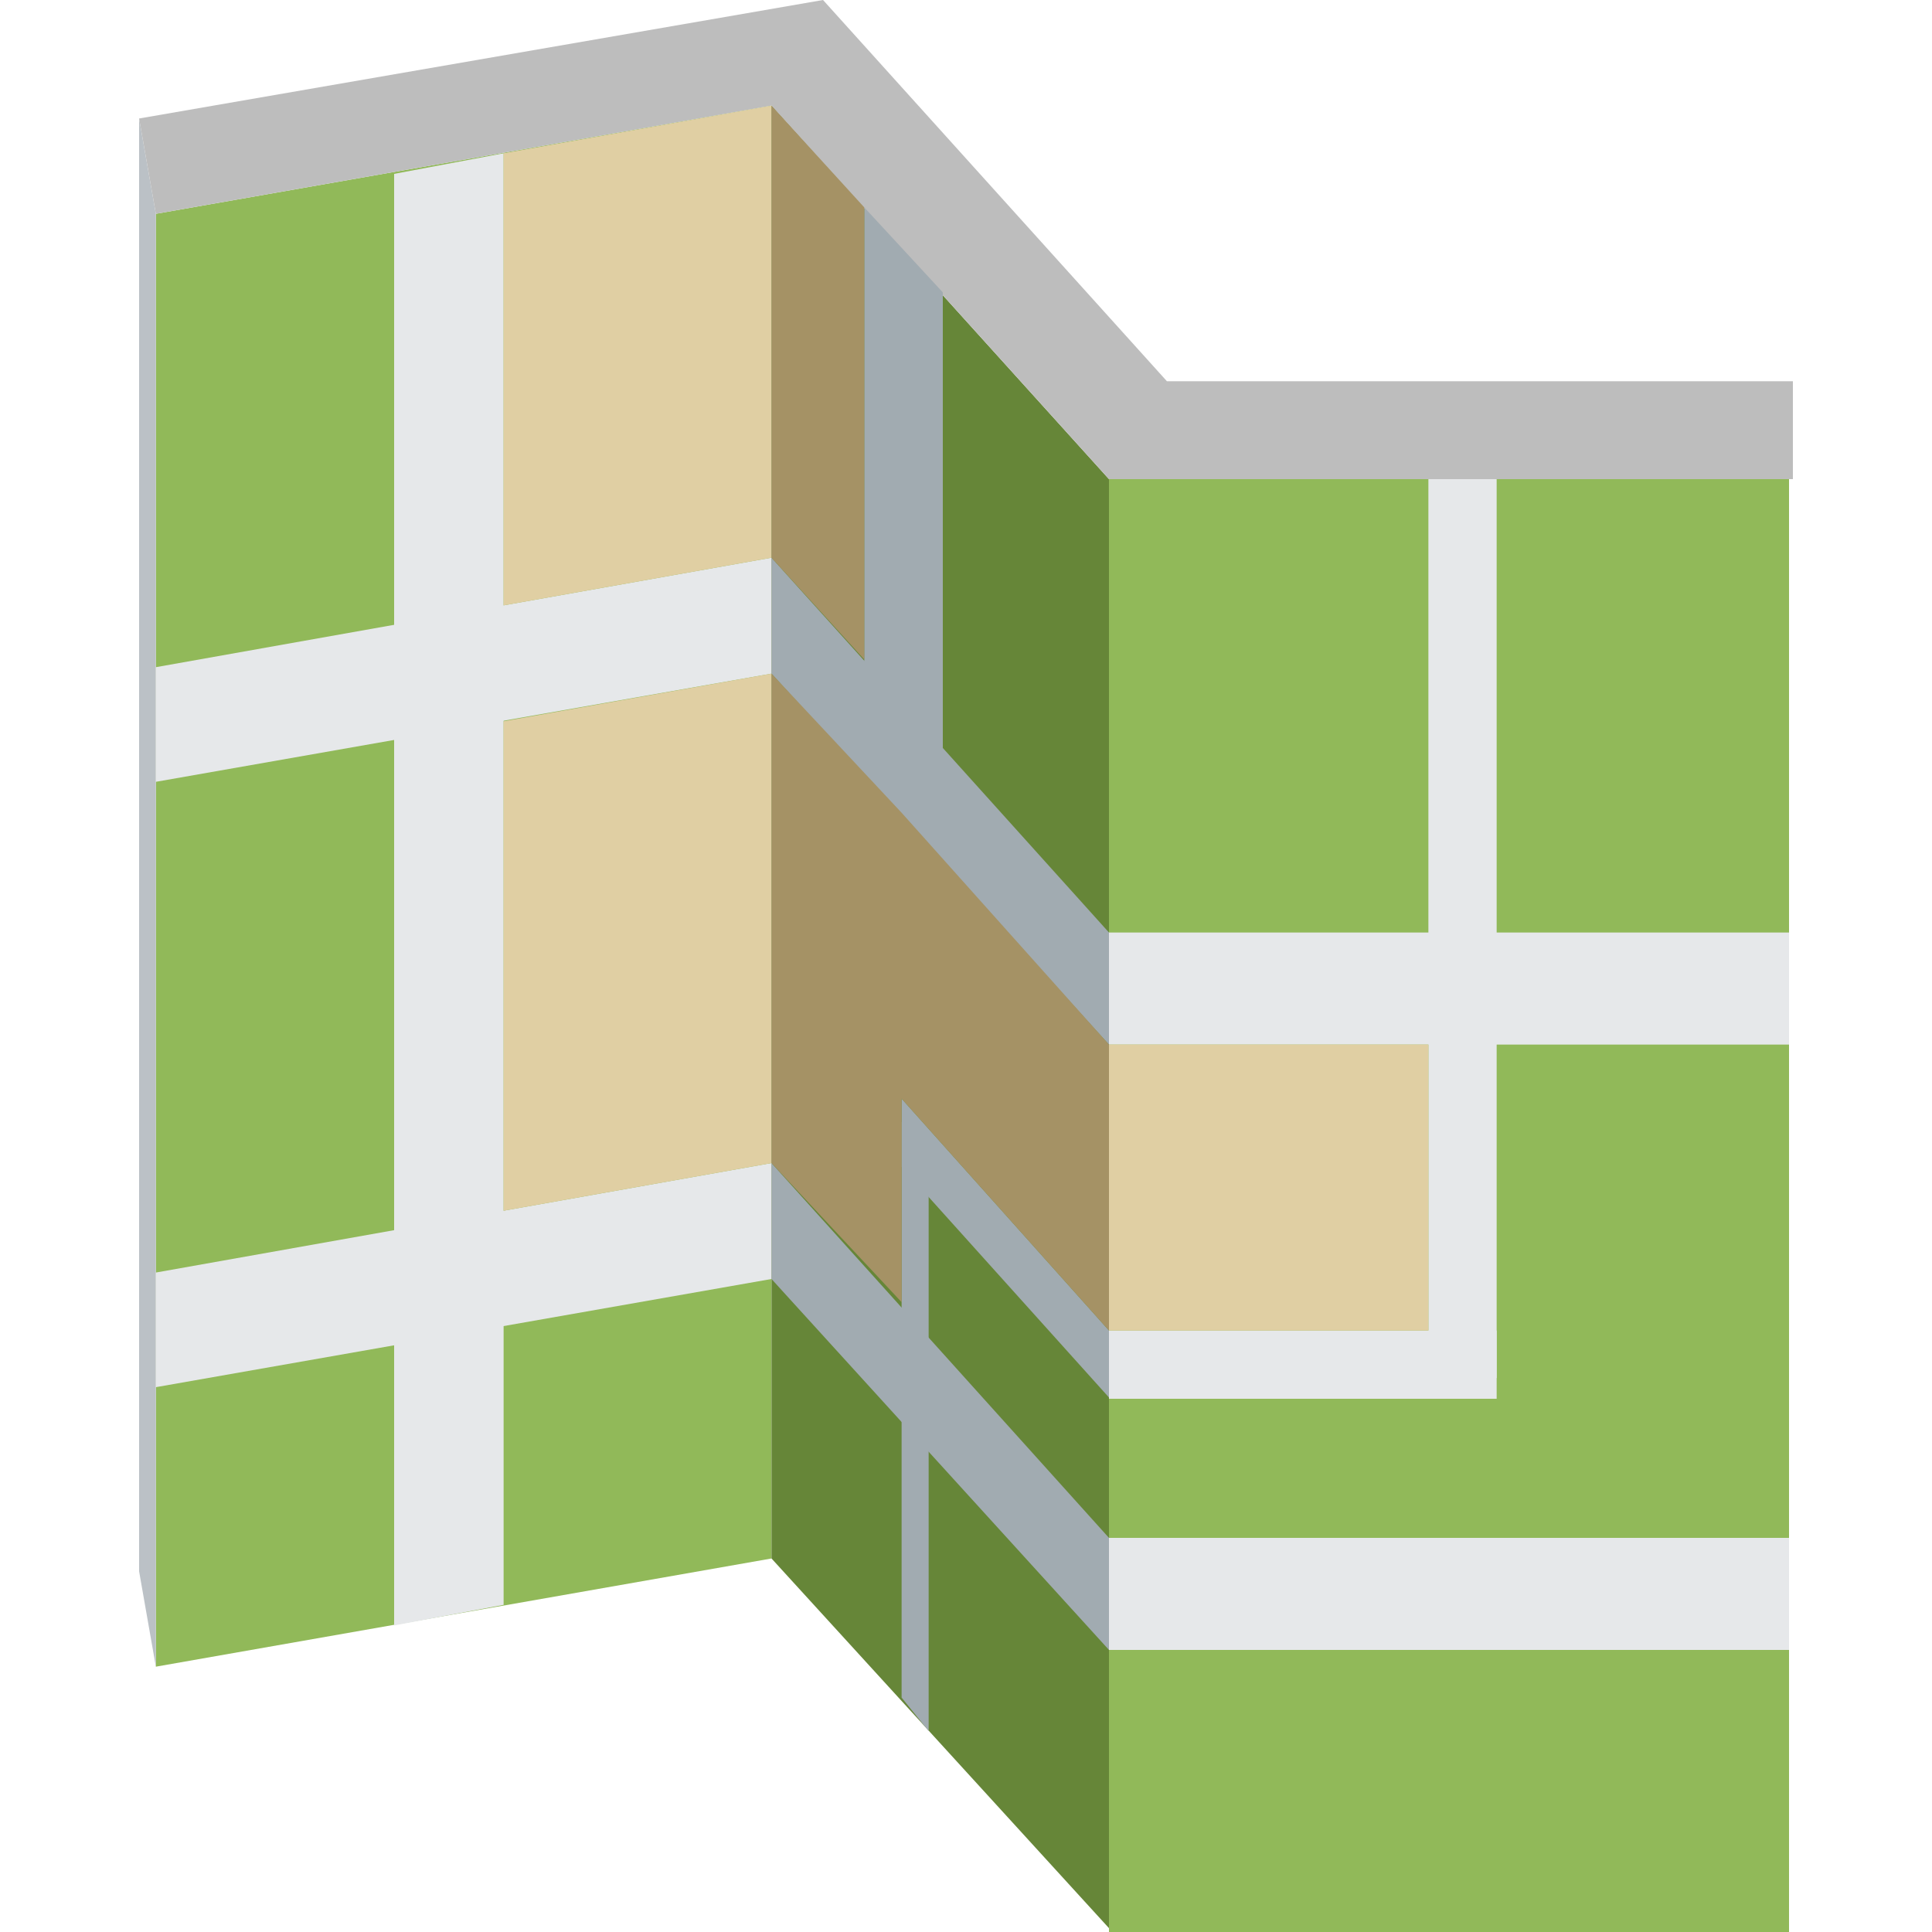
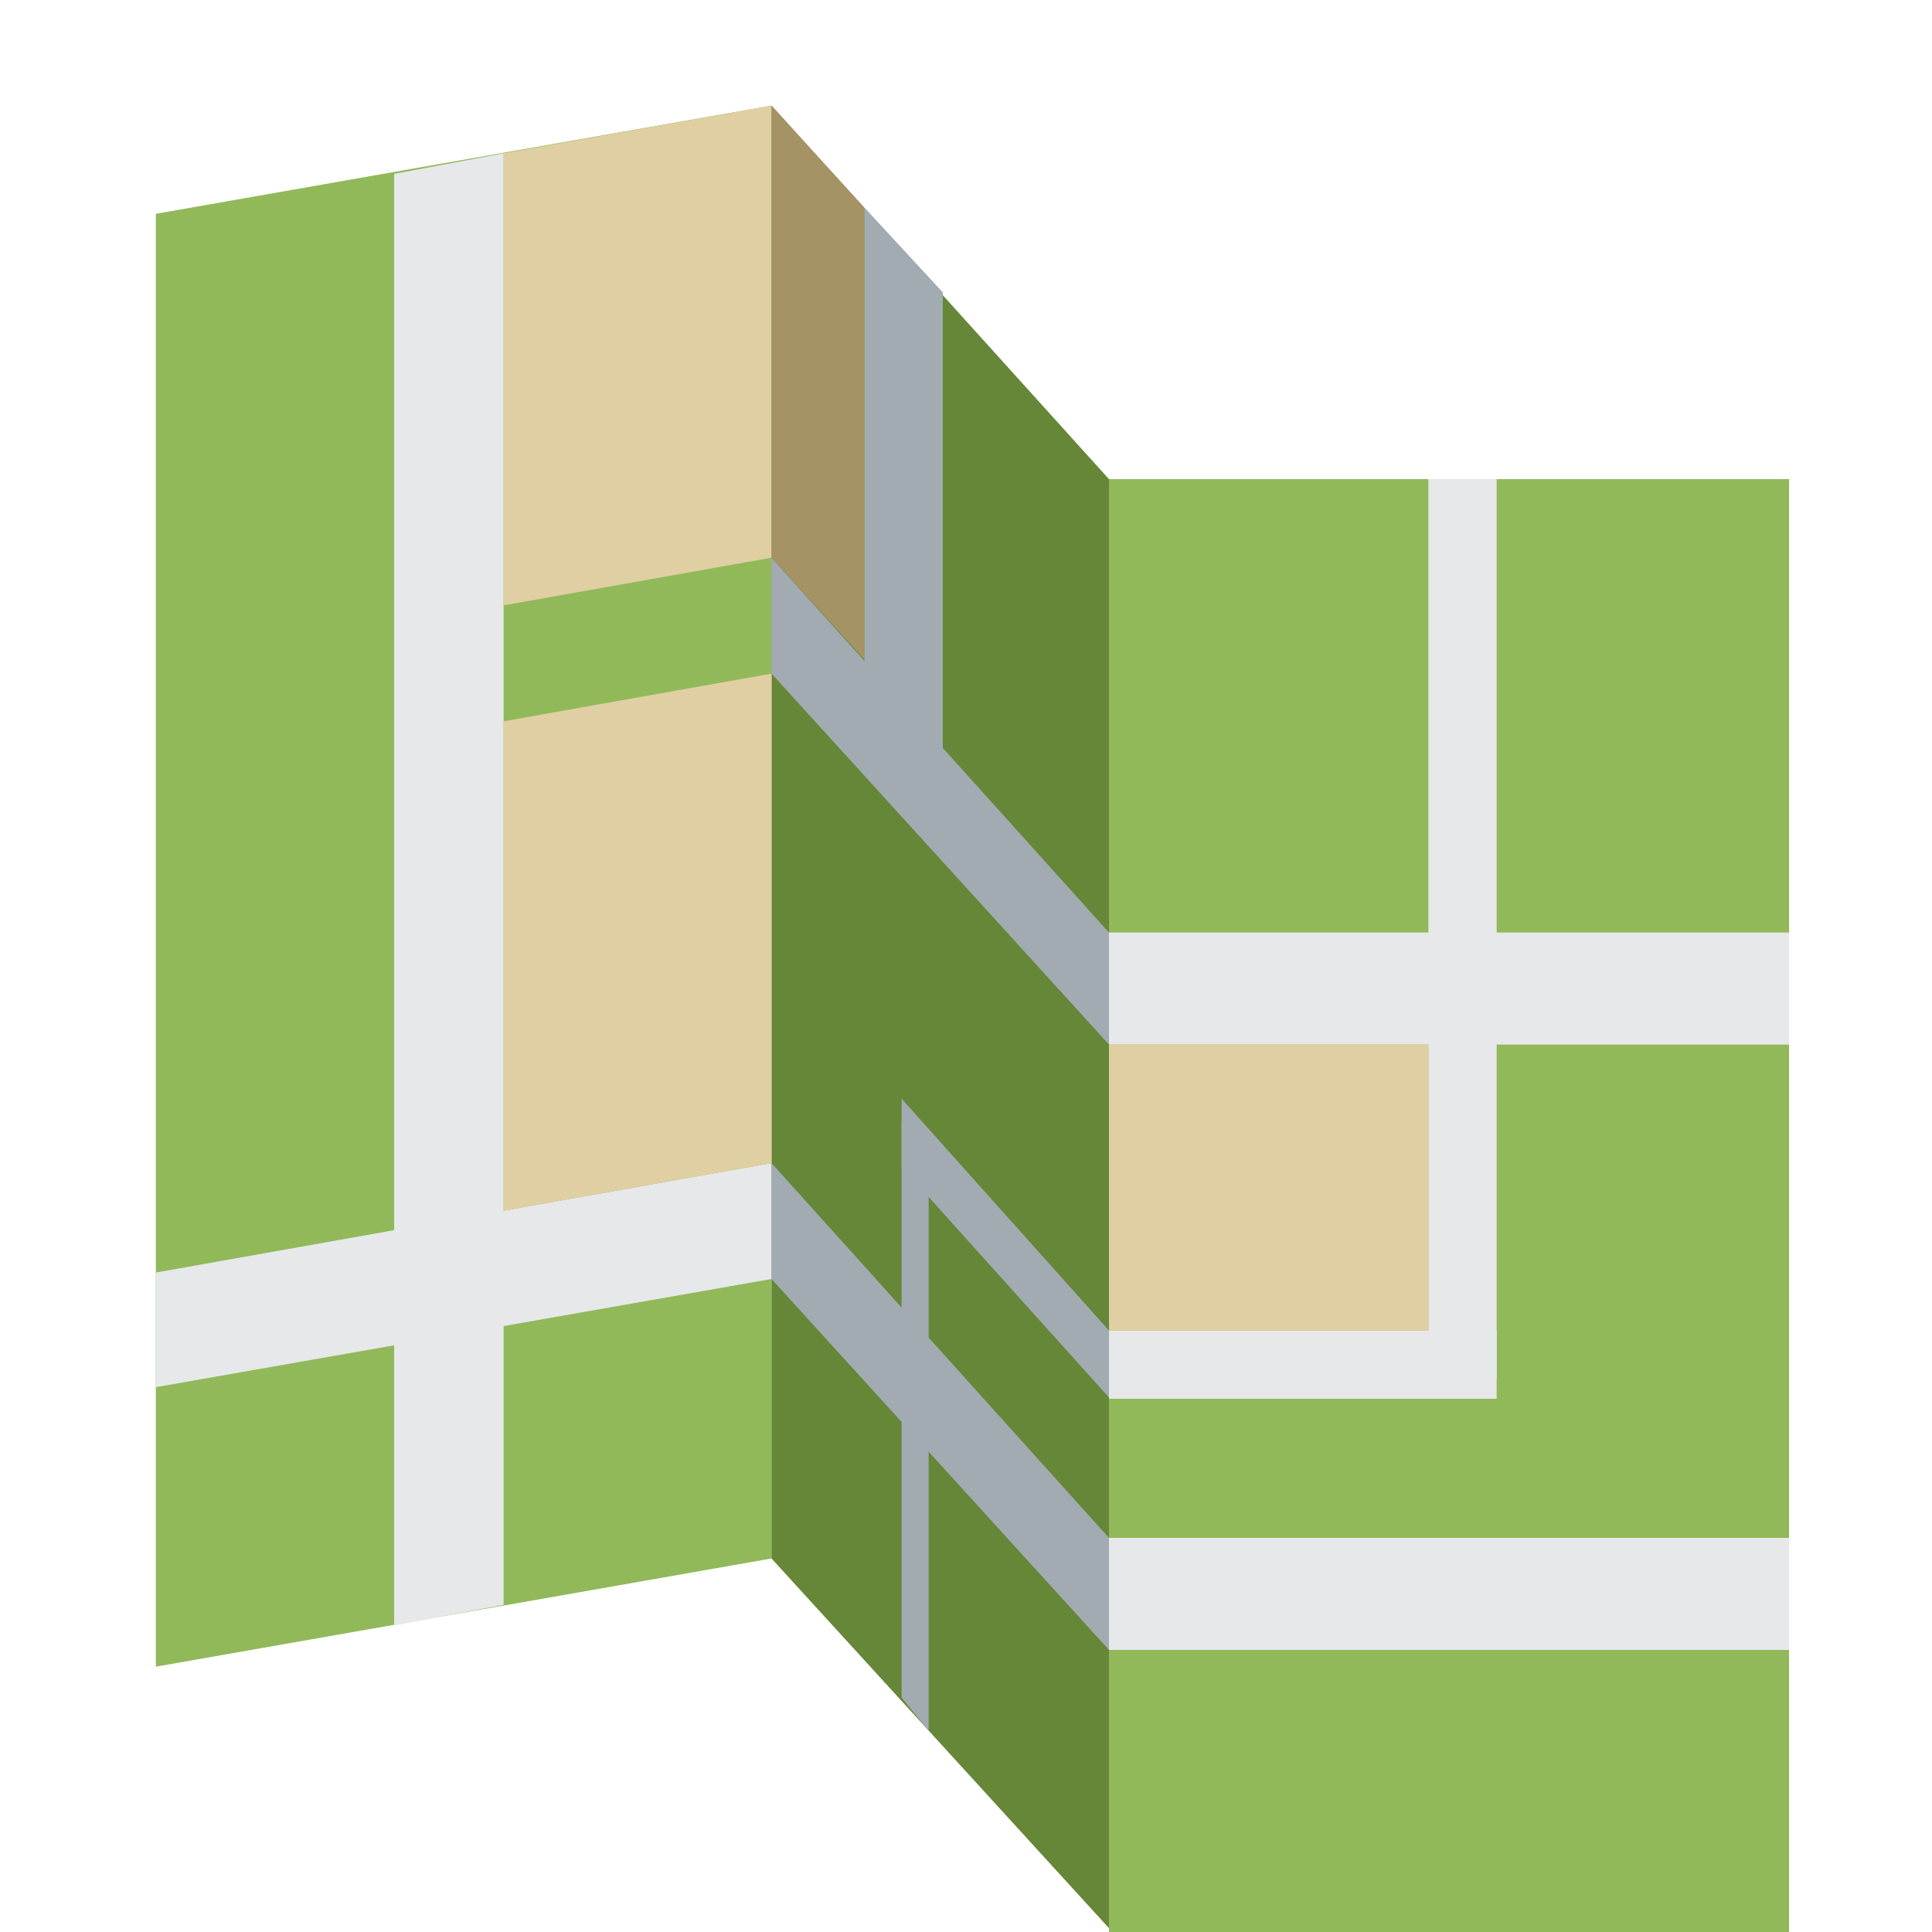
<svg xmlns="http://www.w3.org/2000/svg" id="_レイヤー_1" data-name="レイヤー_1" version="1.1" viewBox="0 0 150 150">
  <defs>
    <style>
      .st0, .st1, .st2, .st3, .st4, .st5, .st6, .st7 {
        fill-rule: evenodd;
      }

      .st0, .st8 {
        fill: #91b959;
      }

      .st1 {
        fill: #bdbdbd;
      }

      .st9, .st6 {
        fill: #e0cfa3;
      }

      .st2 {
        fill: #a1abb1;
      }

      .st3 {
        fill: #a59265;
      }

      .st4 {
        fill: #bbc1c6;
      }

      .st5 {
        fill: #668638;
      }

      .st10, .st7 {
        fill: #e6e8ea;
      }
    </style>
  </defs>
  <polygon class="st0" points="12.1 16.6 12.1 129.4 59.9 121 59.9 8.2 12.1 16.6" />
  <polygon class="st5" points="59.9 8.2 59.9 121 86.1 149.7 86.1 37.2 59.9 8.2" />
  <rect class="st8" x="86.1" y="37.2" width="52.8" height="112.8" />
-   <polygon class="st4" points="10.8 9.2 10.8 122 12.1 129.4 12.1 16.6 10.8 9.2" />
-   <polygon class="st1" points="12.1 16.6 59.9 8.2 86.1 37.2 139.2 37.2 139.2 29.6 90.6 29.6 63.9 0 10.8 9.2 12.1 16.6" />
  <polygon class="st7" points="12.1 98.8 12.1 107.7 59.9 99.3 59.9 90.3 12.1 98.8" />
  <polygon class="st2" points="59.9 90.3 59.9 99.3 86.1 128.1 86.1 119.4 59.9 90.3" />
  <rect class="st10" x="86.1" y="119.4" width="52.8" height="8.7" />
-   <polygon class="st7" points="12.1 51.8 12.1 60.7 59.9 52.3 59.9 43.3 12.1 51.8" />
  <polygon class="st2" points="59.9 43.3 59.9 52.3 86.1 81.1 86.1 72.4 59.9 43.3" />
  <rect class="st10" x="86.1" y="72.4" width="52.8" height="8.7" />
  <polygon class="st7" points="30.6 126.2 39.1 124.6 39.1 11.9 30.6 13.5 30.6 126.2" />
  <polygon class="st2" points="70 131.8 72.1 134.4 72.1 89.8 70 87.1 70 131.8" />
  <polygon class="st2" points="70 85.3 70 90.6 86.1 108.5 86.1 103.3 70 85.3" />
  <rect class="st10" x="86.1" y="103.3" width="30.1" height="5.3" />
  <polygon class="st7" points="116.2 37.2 110.9 37.2 110.9 104.3 116.2 107 116.2 37.2" />
  <polygon class="st2" points="73.2 22.7 67.1 16.1 67.1 57 73.2 62.3 73.2 22.7" />
  <polygon class="st6" points="59.9 8.2 39.1 11.9 39.1 47 59.9 43.3 59.9 8.2" />
  <polygon class="st6" points="59.9 52.3 39.1 56 39.1 94 59.9 90.3 59.9 52.3" />
  <rect class="st9" x="86.1" y="81.1" width="24.8" height="22.2" />
  <polygon class="st3" points="67.1 16.1 59.9 8.2 59.9 43.3 67.1 51.2 67.1 16.1" />
-   <polygon class="st3" points="70 63.1 59.9 52.3 59.9 90.3 70 101.1 70 85.3 86.1 103.3 86.1 81.1 70 63.1" />
</svg>